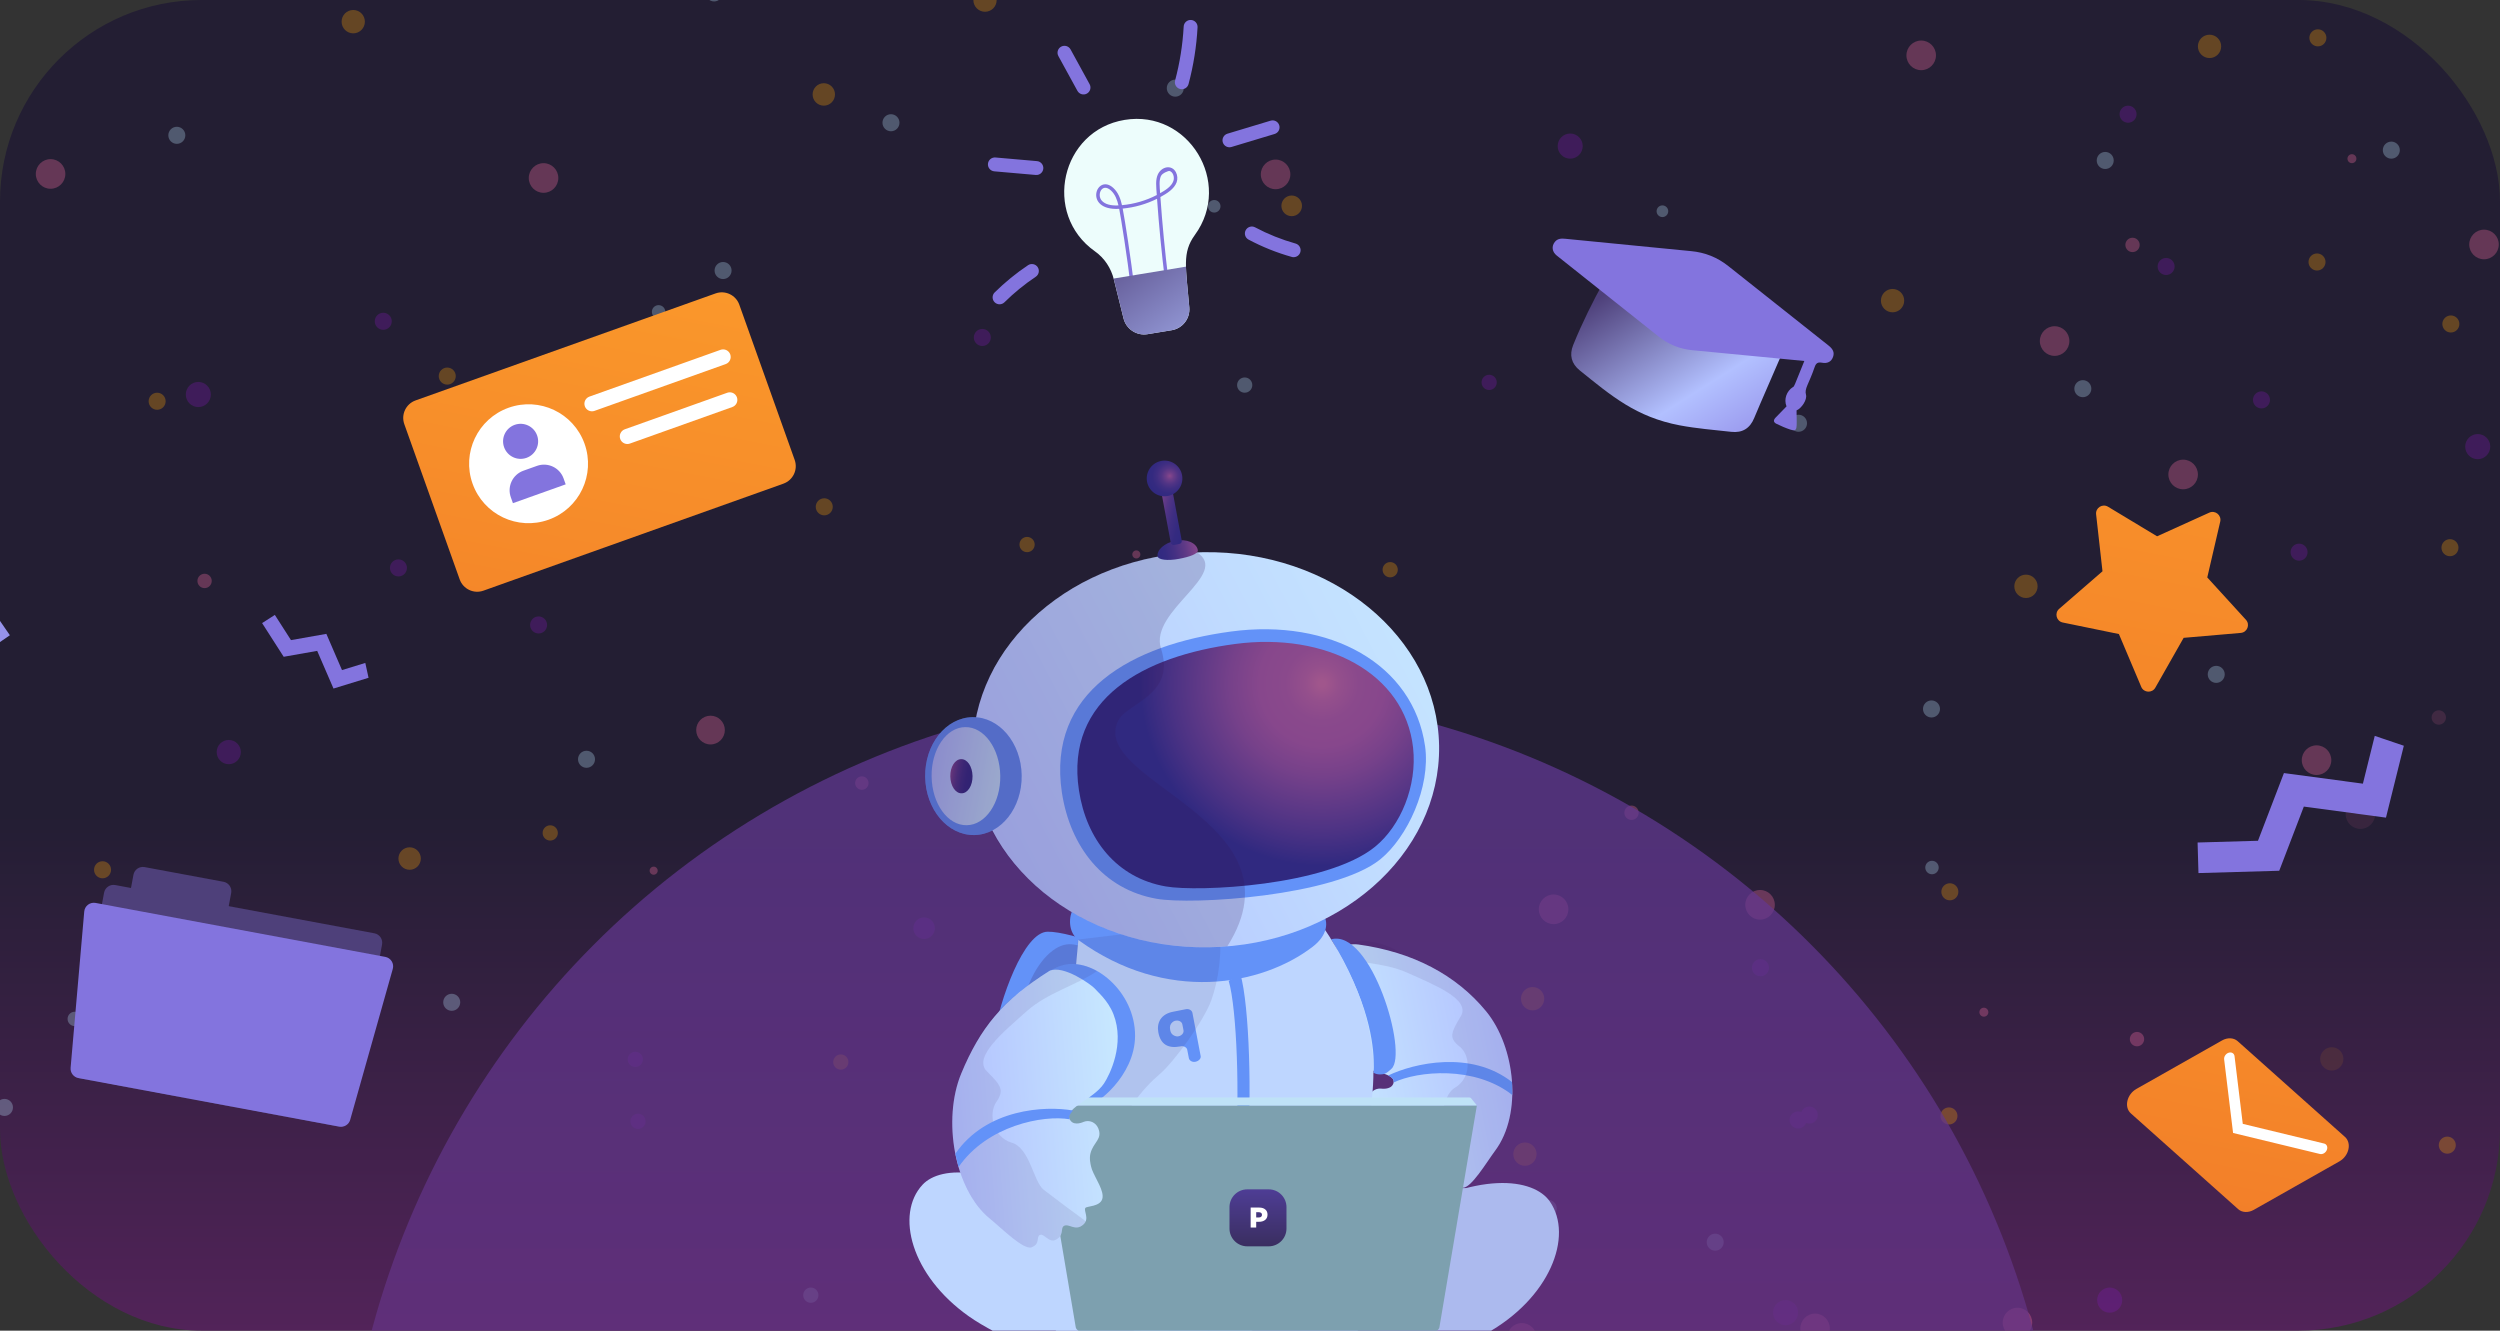
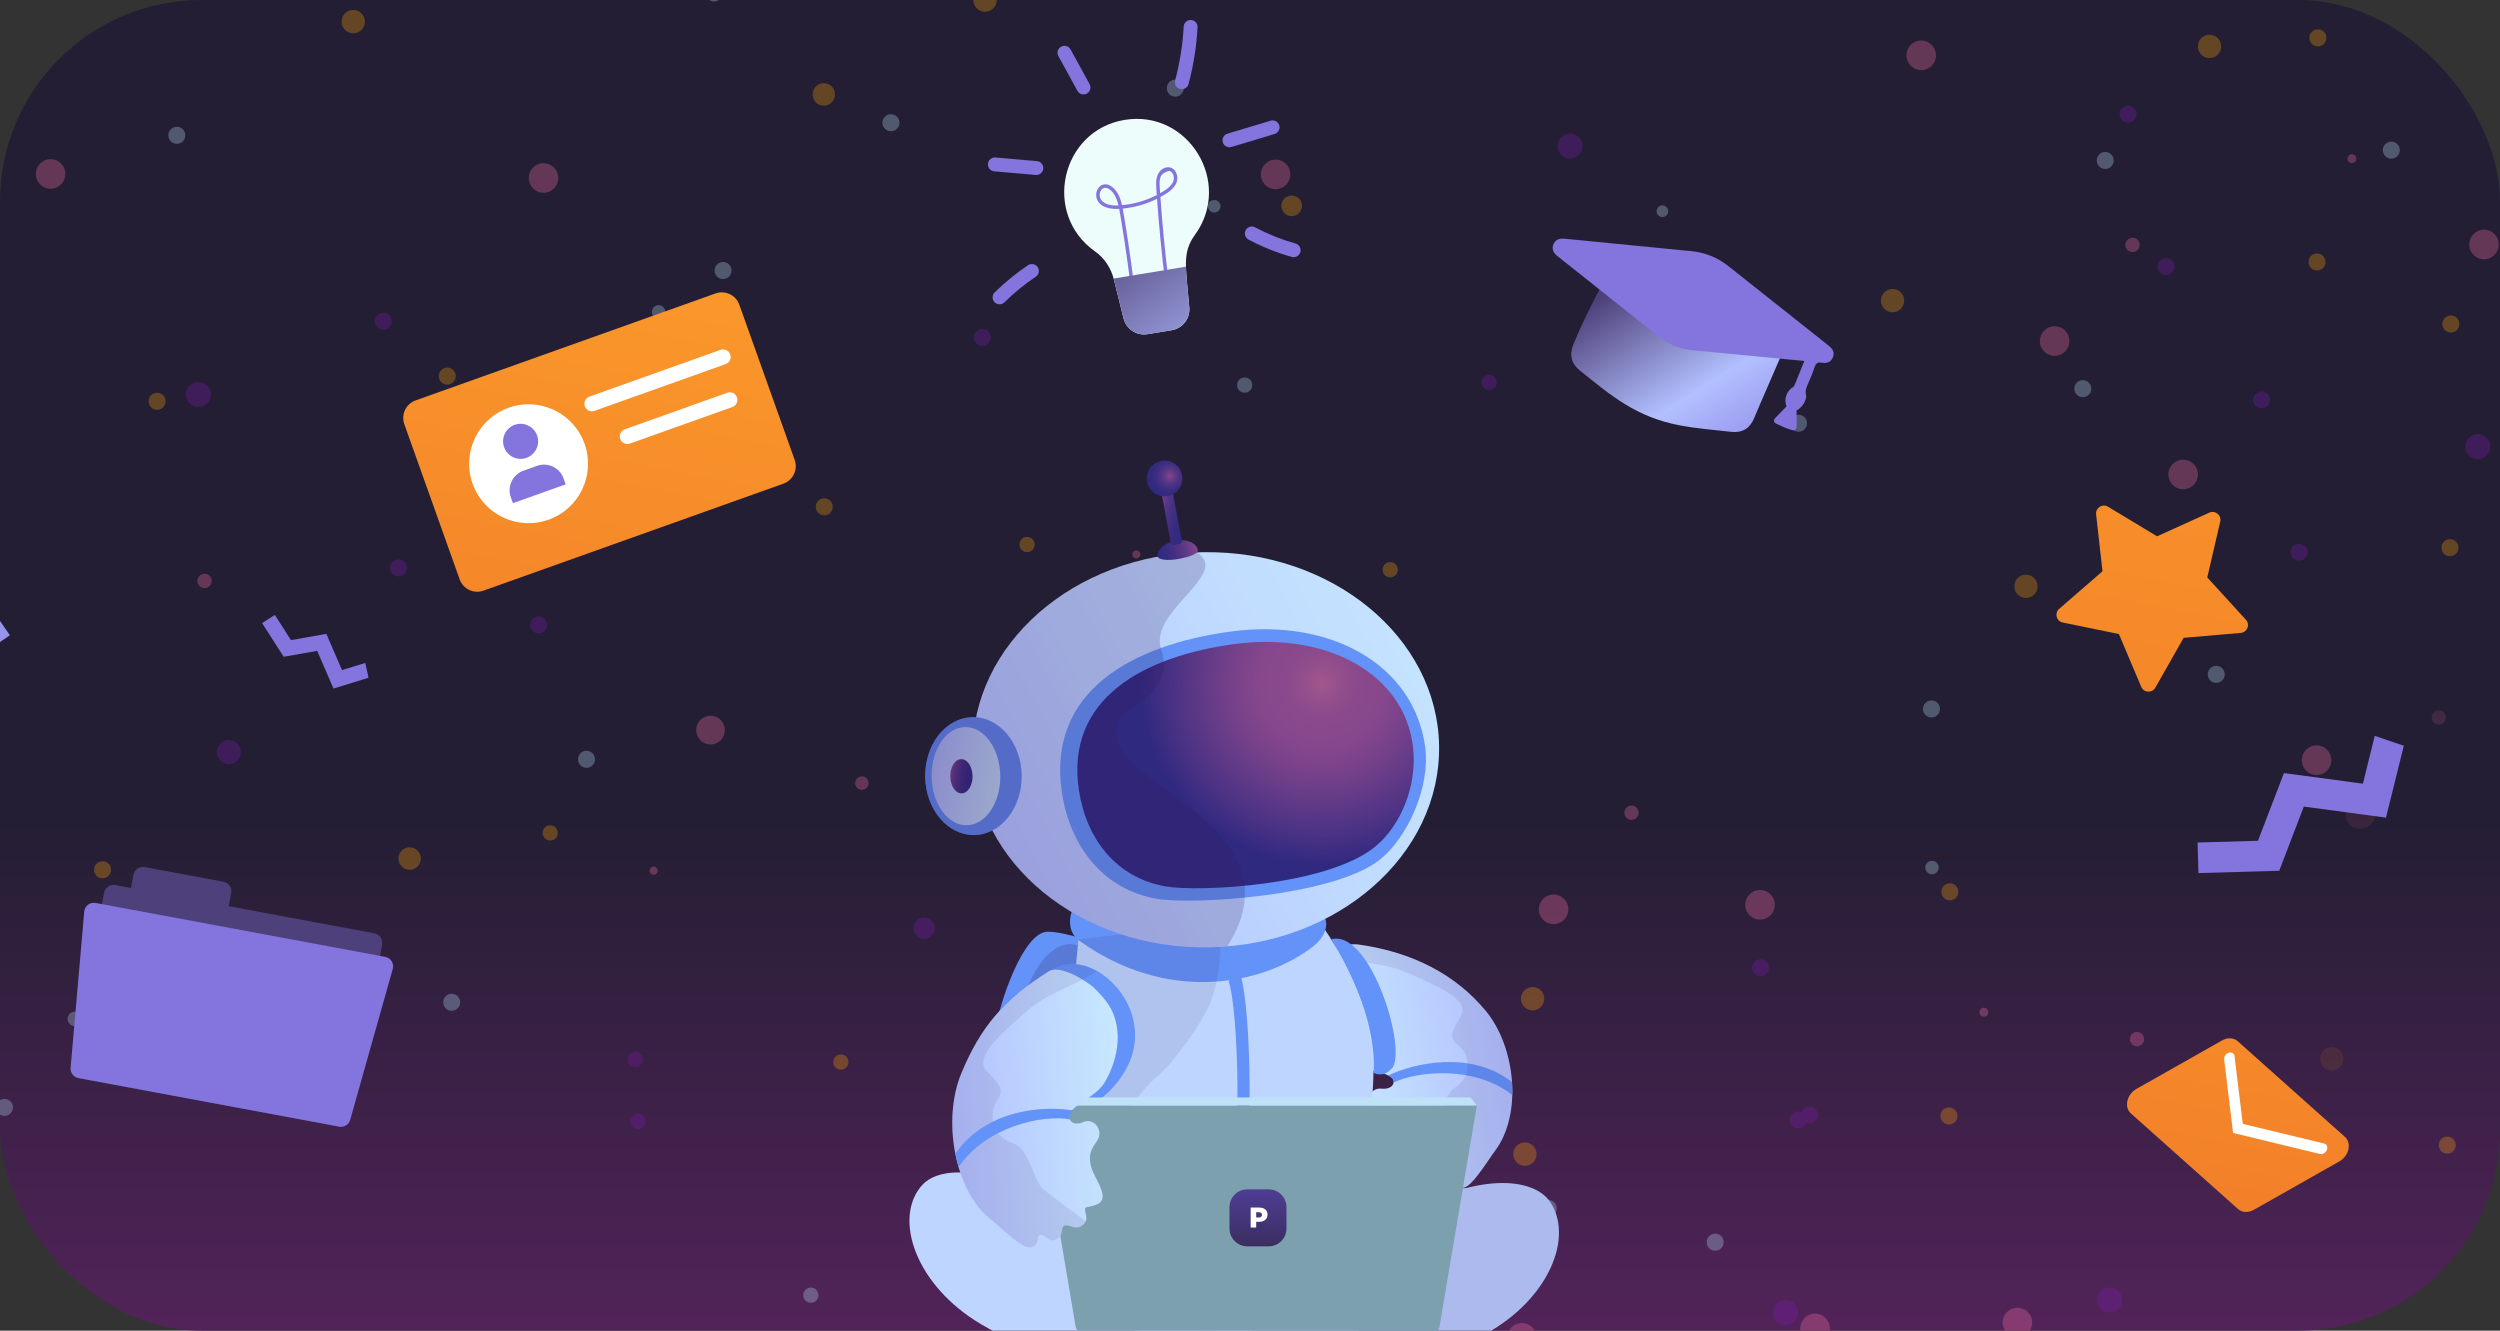
<svg xmlns="http://www.w3.org/2000/svg" width="248" height="132" viewBox="0 0 248 132" fill="none">
  <rect x="0" y="0" width="248" height="132" fill="#333333" stroke="none" />
  <g clip-path="url(#clip0_2883_45685)">
    <rect width="248" height="132" rx="20" fill="url(#paint0_linear_2883_45685)" />
    <g opacity="0.3">
      <path d="M22.693 73.403C23.356 73.403 23.893 73.942 23.893 74.606C23.893 75.271 23.356 75.809 22.693 75.809C22.031 75.809 21.494 75.271 21.494 74.606C21.494 73.942 22.031 73.403 22.693 73.403Z" fill="#8118B4" />
      <path d="M0.443 109.009C0.91 109.009 1.287 109.388 1.287 109.855C1.287 110.323 0.91 110.702 0.443 110.702C-0.023 110.702 -0.4 110.323 -0.4 109.855C-0.4 109.388 -0.023 109.009 0.443 109.009Z" fill="#B8E4FA" />
      <path d="M10.172 85.435C10.638 85.435 11.016 85.814 11.016 86.281C11.016 86.749 10.638 87.128 10.172 87.128C9.706 87.128 9.328 86.749 9.328 86.281C9.328 85.814 9.706 85.435 10.172 85.435Z" fill="#FFA600" />
      <path d="M55.56 41.052C55.781 41.052 55.96 41.231 55.96 41.453C55.96 41.674 55.781 41.854 55.56 41.854C55.339 41.854 55.16 41.674 55.16 41.453C55.16 41.231 55.339 41.052 55.56 41.052Z" fill="#FF73A7" />
      <path d="M44.367 36.462C44.833 36.462 45.211 36.841 45.211 37.308C45.211 37.776 44.833 38.155 44.367 38.155C43.901 38.155 43.523 37.776 43.523 37.308C43.523 36.841 43.901 36.462 44.367 36.462Z" fill="#FFA600" />
      <path d="M20.295 56.916C20.687 56.916 21.005 57.235 21.005 57.629C21.005 58.023 20.687 58.342 20.295 58.342C19.902 58.342 19.584 58.023 19.584 57.629C19.584 57.235 19.902 56.916 20.295 56.916Z" fill="#FF73A7" />
      <path d="M81.722 8.254C82.335 8.254 82.832 8.753 82.832 9.368C82.832 9.983 82.335 10.482 81.722 10.482C81.109 10.482 80.611 9.983 80.611 9.368C80.611 8.753 81.109 8.254 81.722 8.254Z" fill="#FFA600" />
      <path d="M70.84 -1.549C71.306 -1.549 71.684 -1.17 71.684 -0.703C71.684 -0.235 71.306 0.144 70.84 0.144C70.374 0.144 69.996 -0.235 69.996 -0.703C69.996 -1.17 70.374 -1.549 70.84 -1.549Z" fill="#B8E4FA" />
      <path d="M120.452 19.84C120.795 19.84 121.074 20.119 121.074 20.464C121.074 20.809 120.795 21.088 120.452 21.088C120.108 21.088 119.83 20.809 119.83 20.464C119.83 20.119 120.108 19.84 120.452 19.84Z" fill="#B8E4FA" />
      <path d="M71.729 25.99C72.195 25.99 72.573 26.369 72.573 26.836C72.573 27.304 72.195 27.683 71.729 27.683C71.263 27.683 70.885 27.304 70.885 26.836C70.885 26.369 71.263 25.99 71.729 25.99Z" fill="#B8E4FA" />
      <path d="M81.766 49.429C82.232 49.429 82.61 49.808 82.61 50.276C82.61 50.744 82.232 51.123 81.766 51.123C81.3 51.123 80.922 50.744 80.922 50.276C80.922 49.808 81.3 49.429 81.766 49.429Z" fill="#FFA600" />
      <path d="M97.445 32.63C97.912 32.63 98.289 33.009 98.289 33.476C98.289 33.944 97.912 34.323 97.445 34.323C96.979 34.323 96.602 33.944 96.602 33.476C96.602 33.009 96.979 32.63 97.445 32.63Z" fill="#8118B4" />
      <path d="M40.636 84.053C41.249 84.053 41.746 84.552 41.746 85.168C41.746 85.783 41.249 86.282 40.636 86.282C40.023 86.282 39.525 85.783 39.525 85.168C39.525 84.552 40.023 84.053 40.636 84.053Z" fill="#FFA600" />
      <path d="M44.811 98.581C45.277 98.581 45.655 98.96 45.655 99.428C45.655 99.895 45.277 100.274 44.811 100.274C44.345 100.274 43.967 99.895 43.967 99.428C43.967 98.96 44.345 98.581 44.811 98.581Z" fill="#B8E4FA" />
      <path d="M70.484 70.997C71.269 70.997 71.905 71.636 71.905 72.423C71.905 73.211 71.269 73.849 70.484 73.849C69.699 73.849 69.062 73.211 69.062 72.423C69.062 71.636 69.699 70.997 70.484 70.997Z" fill="#FF73A7" />
      <path d="M58.182 74.473C58.648 74.473 59.026 74.852 59.026 75.32C59.026 75.788 58.648 76.167 58.182 76.167C57.716 76.167 57.338 75.788 57.338 75.32C57.338 74.852 57.716 74.473 58.182 74.473Z" fill="#B8E4FA" />
      <path d="M61.6 49.207C62.066 49.207 62.444 49.586 62.444 50.054C62.444 50.521 62.066 50.9 61.6 50.9C61.134 50.9 60.756 50.521 60.756 50.054C60.756 49.586 61.134 49.207 61.6 49.207Z" fill="#FFA600" />
      <path d="M39.526 55.49C39.992 55.49 40.369 55.869 40.369 56.337C40.369 56.804 39.992 57.183 39.526 57.183C39.059 57.183 38.682 56.804 38.682 56.337C38.682 55.869 39.059 55.49 39.526 55.49Z" fill="#8118B4" />
      <path d="M53.428 61.149C53.894 61.149 54.272 61.528 54.272 61.996C54.272 62.463 53.894 62.842 53.428 62.842C52.962 62.842 52.584 62.463 52.584 61.996C52.584 61.528 52.962 61.149 53.428 61.149Z" fill="#8118B4" />
      <path d="M91.669 91.005C92.258 91.005 92.735 91.484 92.735 92.075C92.735 92.665 92.258 93.144 91.669 93.144C91.081 93.144 90.603 92.665 90.603 92.075C90.603 91.484 91.081 91.005 91.669 91.005Z" fill="#8118B4" />
      <path d="M64.843 85.97C65.064 85.97 65.243 86.149 65.243 86.371C65.243 86.592 65.064 86.772 64.843 86.772C64.622 86.772 64.443 86.592 64.443 86.371C64.443 86.149 64.622 85.97 64.843 85.97Z" fill="#FF73A7" />
      <path d="M54.583 81.87C55 81.87 55.338 82.209 55.338 82.628C55.338 83.046 55 83.385 54.583 83.385C54.166 83.385 53.828 83.046 53.828 82.628C53.828 82.209 54.166 81.87 54.583 81.87Z" fill="#FFA600" />
      <path d="M32.731 100.631C33.099 100.631 33.397 100.93 33.397 101.299C33.397 101.668 33.099 101.968 32.731 101.968C32.363 101.968 32.065 101.668 32.065 101.299C32.065 100.93 32.363 100.631 32.731 100.631Z" fill="#FF73A7" />
      <path d="M80.433 127.724C80.85 127.724 81.188 128.063 81.188 128.481C81.188 128.9 80.85 129.239 80.433 129.239C80.016 129.239 79.678 128.9 79.678 128.481C79.678 128.063 80.016 127.724 80.433 127.724Z" fill="#B8E4FA" />
      <path d="M83.409 104.597C83.826 104.597 84.164 104.936 84.164 105.354C84.164 105.773 83.826 106.112 83.409 106.112C82.992 106.112 82.654 105.773 82.654 105.354C82.654 104.936 82.992 104.597 83.409 104.597Z" fill="#FFA600" />
      <path d="M63.288 110.479C63.705 110.479 64.043 110.818 64.043 111.236C64.043 111.655 63.705 111.994 63.288 111.994C62.871 111.994 62.533 111.655 62.533 111.236C62.533 110.818 62.871 110.479 63.288 110.479Z" fill="#8118B4" />
      <path d="M63.023 104.33C63.44 104.33 63.778 104.669 63.778 105.087C63.778 105.505 63.44 105.845 63.023 105.845C62.606 105.845 62.268 105.505 62.268 105.087C62.268 104.669 62.606 104.33 63.023 104.33Z" fill="#8118B4" />
      <path d="M112.724 54.599C112.945 54.599 113.124 54.778 113.124 54.999C113.124 55.221 112.945 55.401 112.724 55.401C112.503 55.401 112.324 55.221 112.324 54.999C112.324 54.778 112.503 54.599 112.724 54.599Z" fill="#FF73A7" />
      <path d="M101.886 53.261C102.303 53.261 102.641 53.601 102.641 54.019C102.641 54.437 102.303 54.776 101.886 54.776C101.469 54.776 101.131 54.437 101.131 54.019C101.131 53.601 101.469 53.261 101.886 53.261Z" fill="#FFA600" />
      <path d="M85.496 77.013C85.864 77.013 86.162 77.312 86.162 77.681C86.162 78.05 85.864 78.35 85.496 78.35C85.128 78.35 84.83 78.05 84.83 77.681C84.83 77.312 85.128 77.013 85.496 77.013Z" fill="#FF73A7" />
      <path d="M128.137 19.395C128.701 19.395 129.158 19.854 129.158 20.42C129.158 20.986 128.701 21.445 128.137 21.445C127.573 21.445 127.115 20.986 127.115 20.42C127.115 19.854 127.573 19.395 128.137 19.395Z" fill="#FFA600" />
      <path d="M116.144 13.424C116.561 13.424 116.899 13.763 116.899 14.181C116.899 14.6 116.561 14.939 116.144 14.939C115.727 14.939 115.389 14.6 115.389 14.181C115.389 13.763 115.727 13.424 116.144 13.424Z" fill="#B8E4FA" />
      <path d="M164.911 20.375C165.23 20.375 165.489 20.635 165.489 20.955C165.489 21.275 165.23 21.534 164.911 21.534C164.592 21.534 164.334 21.275 164.334 20.955C164.334 20.635 164.592 20.375 164.911 20.375Z" fill="#B8E4FA" />
      <path d="M123.474 37.443C123.891 37.443 124.229 37.782 124.229 38.2C124.229 38.619 123.891 38.958 123.474 38.958C123.057 38.958 122.719 38.619 122.719 38.2C122.719 37.782 123.057 37.443 123.474 37.443Z" fill="#B8E4FA" />
      <path d="M137.907 55.758C138.324 55.758 138.662 56.097 138.662 56.515C138.662 56.934 138.324 57.273 137.907 57.273C137.49 57.273 137.152 56.934 137.152 56.515C137.152 56.097 137.49 55.758 137.907 55.758Z" fill="#FFA600" />
      <path d="M147.724 37.175C148.141 37.175 148.479 37.514 148.479 37.933C148.479 38.351 148.141 38.69 147.724 38.69C147.307 38.69 146.969 38.351 146.969 37.933C146.969 37.514 147.307 37.175 147.724 37.175Z" fill="#8118B4" />
      <path d="M110.014 96.041C110.578 96.041 111.035 96.5 111.035 97.066C111.035 97.632 110.578 98.091 110.014 98.091C109.45 98.091 108.992 97.632 108.992 97.066C108.992 96.5 109.45 96.041 110.014 96.041Z" fill="#FFA600" />
      <path d="M117.075 107.85C117.492 107.85 117.83 108.189 117.83 108.607C117.83 109.026 117.492 109.365 117.075 109.365C116.658 109.365 116.32 109.026 116.32 108.607C116.32 108.189 116.658 107.85 117.075 107.85Z" fill="#B8E4FA" />
      <path d="M133.241 77.37C133.953 77.37 134.529 77.948 134.529 78.662C134.529 79.376 133.953 79.954 133.241 79.954C132.53 79.954 131.953 79.376 131.953 78.662C131.953 77.948 132.53 77.37 133.241 77.37Z" fill="#FF73A7" />
      <path d="M123.114 83.43C123.531 83.43 123.87 83.769 123.87 84.187C123.87 84.606 123.531 84.945 123.114 84.945C122.697 84.945 122.359 84.606 122.359 84.187C122.359 83.769 122.697 83.43 123.114 83.43Z" fill="#B8E4FA" />
      <path d="M120.097 60.347C120.514 60.347 120.852 60.686 120.852 61.105C120.852 61.523 120.514 61.862 120.097 61.862C119.68 61.862 119.342 61.523 119.342 61.105C119.342 60.686 119.68 60.347 120.097 60.347Z" fill="#FFA600" />
      <path d="M102.152 71.175C102.569 71.175 102.907 71.515 102.907 71.933C102.907 72.351 102.569 72.691 102.152 72.691C101.735 72.691 101.396 72.351 101.396 71.933C101.396 71.515 101.735 71.175 102.152 71.175Z" fill="#8118B4" />
      <path d="M115.743 72.825C116.16 72.825 116.498 73.164 116.498 73.582C116.498 74.001 116.16 74.34 115.743 74.34C115.326 74.34 114.988 74.001 114.988 73.582C114.988 73.164 115.326 72.825 115.743 72.825Z" fill="#8118B4" />
      <path d="M245.122 125.363C245.367 125.363 245.566 125.562 245.566 125.808C245.566 126.054 245.367 126.254 245.122 126.254C244.877 126.254 244.678 126.054 244.678 125.808C244.678 125.562 244.877 125.363 245.122 125.363Z" fill="#FF73A7" />
      <path d="M242.77 112.751C243.236 112.751 243.614 113.13 243.614 113.598C243.614 114.066 243.236 114.445 242.77 114.445C242.304 114.445 241.926 114.066 241.926 113.598C241.926 113.13 242.304 112.751 242.77 112.751Z" fill="#FFA600" />
      <path d="M211.99 102.368C212.382 102.368 212.701 102.688 212.701 103.081C212.701 103.475 212.382 103.794 211.99 103.794C211.597 103.794 211.279 103.475 211.279 103.081C211.279 102.688 211.597 102.368 211.99 102.368Z" fill="#FF73A7" />
      <path d="M200.13 129.73C200.939 129.73 201.595 130.388 201.595 131.201C201.595 132.013 200.939 132.671 200.13 132.671C199.32 132.671 198.664 132.013 198.664 131.201C198.664 130.388 199.32 129.73 200.13 129.73Z" fill="#FF73A7" />
      <path d="M246.501 43.636C246.746 43.636 246.945 43.835 246.945 44.081C246.945 44.327 246.746 44.527 246.501 44.527C246.255 44.527 246.057 44.327 246.057 44.081C246.057 43.835 246.255 43.636 246.501 43.636Z" fill="#FF73A7" />
      <path d="M243.125 31.292C243.591 31.292 243.969 31.671 243.969 32.139C243.969 32.606 243.591 32.986 243.125 32.986C242.659 32.986 242.281 32.606 242.281 32.139C242.281 31.671 242.659 31.292 243.125 31.292Z" fill="#FFA600" />
      <path d="M211.547 23.583C211.939 23.583 212.257 23.902 212.257 24.296C212.257 24.69 211.939 25.009 211.547 25.009C211.154 25.009 210.836 24.69 210.836 24.296C210.836 23.902 211.154 23.583 211.547 23.583Z" fill="#FF73A7" />
      <path d="M200.975 57.004C201.613 57.004 202.13 57.523 202.13 58.163C202.13 58.803 201.613 59.322 200.975 59.322C200.337 59.322 199.82 58.803 199.82 58.163C199.82 57.523 200.337 57.004 200.975 57.004Z" fill="#FFA600" />
      <path d="M191.604 69.482C192.07 69.482 192.448 69.861 192.448 70.328C192.448 70.796 192.07 71.175 191.604 71.175C191.138 71.175 190.76 70.796 190.76 70.328C190.76 69.861 191.138 69.482 191.604 69.482Z" fill="#B8E4FA" />
      <path d="M203.817 32.361C204.627 32.361 205.283 33.02 205.283 33.832C205.283 34.644 204.627 35.303 203.817 35.303C203.008 35.303 202.352 34.644 202.352 33.832C202.352 33.02 203.008 32.361 203.817 32.361Z" fill="#FF73A7" />
      <path d="M229.802 73.938C230.611 73.938 231.267 74.596 231.267 75.408C231.267 76.221 230.611 76.879 229.802 76.879C228.992 76.879 228.336 76.221 228.336 75.408C228.336 74.596 228.992 73.938 229.802 73.938Z" fill="#FF73A7" />
      <path d="M219.85 66.051C220.316 66.051 220.694 66.43 220.694 66.897C220.694 67.365 220.316 67.744 219.85 67.744C219.384 67.744 219.006 67.365 219.006 66.897C219.006 66.43 219.384 66.051 219.85 66.051Z" fill="#B8E4FA" />
      <path d="M243.037 53.484C243.503 53.484 243.881 53.863 243.881 54.331C243.881 54.798 243.503 55.177 243.037 55.177C242.571 55.177 242.193 54.798 242.193 54.331C242.193 53.863 242.571 53.484 243.037 53.484Z" fill="#FFA600" />
      <path d="M224.338 38.823C224.804 38.823 225.182 39.202 225.182 39.669C225.182 40.137 224.804 40.516 224.338 40.516C223.872 40.516 223.494 40.137 223.494 39.669C223.494 39.202 223.872 38.823 224.338 38.823Z" fill="#8118B4" />
      <path d="M228.069 53.929C228.535 53.929 228.912 54.308 228.912 54.776C228.912 55.243 228.535 55.623 228.069 55.623C227.602 55.623 227.225 55.243 227.225 54.776C227.225 54.308 227.602 53.929 228.069 53.929Z" fill="#8118B4" />
      <path d="M209.281 127.725C209.968 127.725 210.524 128.284 210.524 128.973C210.524 129.662 209.968 130.22 209.281 130.22C208.594 130.22 208.037 129.662 208.037 128.973C208.037 128.284 208.594 127.725 209.281 127.725Z" fill="#8118B4" />
      <path d="M196.8 99.963C197.045 99.963 197.244 100.162 197.244 100.408C197.244 100.655 197.045 100.854 196.8 100.854C196.554 100.854 196.355 100.655 196.355 100.408C196.355 100.162 196.554 99.963 196.8 99.963Z" fill="#FF73A7" />
      <path d="M193.426 87.619C193.892 87.619 194.27 87.998 194.27 88.466C194.27 88.933 193.892 89.312 193.426 89.312C192.96 89.312 192.582 88.933 192.582 88.466C192.582 87.998 192.96 87.619 193.426 87.619Z" fill="#FFA600" />
      <path d="M161.845 79.91C162.238 79.91 162.556 80.229 162.556 80.623C162.556 81.017 162.238 81.336 161.845 81.336C161.453 81.336 161.135 81.017 161.135 80.623C161.135 80.229 161.453 79.91 161.845 79.91Z" fill="#FF73A7" />
      <path d="M151.274 113.332C151.912 113.332 152.429 113.85 152.429 114.49C152.429 115.13 151.912 115.649 151.274 115.649C150.636 115.649 150.119 115.13 150.119 114.49C150.119 113.85 150.636 113.332 151.274 113.332Z" fill="#FFA600" />
      <path d="M141.902 125.809C142.369 125.809 142.746 126.188 142.746 126.655C142.746 127.123 142.369 127.502 141.902 127.502C141.436 127.502 141.059 127.123 141.059 126.655C141.059 126.188 141.436 125.809 141.902 125.809Z" fill="#B8E4FA" />
      <path d="M154.116 88.733C154.926 88.733 155.582 89.391 155.582 90.203C155.582 91.016 154.926 91.674 154.116 91.674C153.307 91.674 152.65 91.016 152.65 90.203C152.65 89.391 153.307 88.733 154.116 88.733Z" fill="#FF73A7" />
      <path d="M180.056 130.309C180.865 130.309 181.521 130.968 181.521 131.78C181.521 132.592 180.865 133.25 180.056 133.25C179.246 133.25 178.59 132.592 178.59 131.78C178.59 130.968 179.246 130.309 180.056 130.309Z" fill="#FF73A7" />
      <path d="M170.149 122.377C170.615 122.377 170.992 122.756 170.992 123.224C170.992 123.691 170.615 124.07 170.149 124.07C169.682 124.07 169.305 123.691 169.305 123.224C169.305 122.756 169.682 122.377 170.149 122.377Z" fill="#B8E4FA" />
      <path d="M193.336 109.855C193.802 109.855 194.18 110.234 194.18 110.702C194.18 111.17 193.802 111.549 193.336 111.549C192.87 111.549 192.492 111.17 192.492 110.702C192.492 110.234 192.87 109.855 193.336 109.855Z" fill="#FFA600" />
      <path d="M174.637 95.15C175.103 95.15 175.481 95.529 175.481 95.997C175.481 96.464 175.103 96.843 174.637 96.843C174.171 96.843 173.793 96.464 173.793 95.997C173.793 95.529 174.171 95.15 174.637 95.15Z" fill="#8118B4" />
      <path d="M178.367 110.256C178.833 110.256 179.211 110.635 179.211 111.103C179.211 111.571 178.833 111.95 178.367 111.95C177.901 111.95 177.523 111.571 177.523 111.103C177.523 110.635 177.901 110.256 178.367 110.256Z" fill="#8118B4" />
      <path d="M219.186 3.442C219.824 3.442 220.341 3.96 220.341 4.6C220.341 5.24 219.824 5.759 219.186 5.759C218.548 5.759 218.031 5.24 218.031 4.6C218.031 3.96 218.548 3.442 219.186 3.442Z" fill="#FFA600" />
      <path d="M208.838 15.072C209.304 15.072 209.682 15.451 209.682 15.919C209.682 16.386 209.304 16.765 208.838 16.765C208.372 16.765 207.994 16.386 207.994 15.919C207.994 15.451 208.372 15.072 208.838 15.072Z" fill="#B8E4FA" />
      <path d="M246.413 22.781C247.222 22.781 247.879 23.44 247.879 24.252C247.879 25.064 247.222 25.722 246.413 25.722C245.603 25.722 244.947 25.064 244.947 24.252C244.947 23.44 245.603 22.781 246.413 22.781Z" fill="#FF73A7" />
      <path d="M237.219 14.047C237.685 14.047 238.063 14.427 238.063 14.894C238.063 15.362 237.685 15.741 237.219 15.741C236.753 15.741 236.375 15.362 236.375 14.894C236.375 14.427 236.753 14.047 237.219 14.047Z" fill="#B8E4FA" />
      <path d="M245.791 43.057C246.477 43.057 247.034 43.616 247.034 44.305C247.034 44.994 246.477 45.553 245.791 45.553C245.104 45.553 244.547 44.994 244.547 44.305C244.547 43.616 245.104 43.057 245.791 43.057Z" fill="#8118B4" />
      <path d="M233.311 15.295C233.557 15.295 233.755 15.495 233.755 15.741C233.755 15.987 233.557 16.186 233.311 16.186C233.066 16.186 232.867 15.987 232.867 15.741C232.867 15.495 233.066 15.295 233.311 15.295Z" fill="#FF73A7" />
      <path d="M229.934 2.907C230.4 2.907 230.778 3.286 230.778 3.754C230.778 4.221 230.4 4.6 229.934 4.6C229.468 4.6 229.09 4.221 229.09 3.754C229.09 3.286 229.468 2.907 229.934 2.907Z" fill="#FFA600" />
      <path d="M187.743 28.664C188.38 28.664 188.897 29.182 188.897 29.822C188.897 30.462 188.38 30.981 187.743 30.981C187.105 30.981 186.588 30.462 186.588 29.822C186.588 29.182 187.105 28.664 187.743 28.664Z" fill="#FFA600" />
      <path d="M178.414 41.141C178.88 41.141 179.258 41.52 179.258 41.988C179.258 42.455 178.88 42.834 178.414 42.834C177.948 42.834 177.57 42.455 177.57 41.988C177.57 41.52 177.948 41.141 178.414 41.141Z" fill="#B8E4FA" />
      <path d="M190.583 4.021C191.392 4.021 192.049 4.679 192.049 5.492C192.049 6.304 191.392 6.962 190.583 6.962C189.773 6.962 189.117 6.304 189.117 5.492C189.117 4.679 189.773 4.021 190.583 4.021Z" fill="#FF73A7" />
      <path d="M216.567 45.597C217.377 45.597 218.033 46.256 218.033 47.068C218.033 47.88 217.377 48.538 216.567 48.538C215.758 48.538 215.102 47.88 215.102 47.068C215.102 46.256 215.758 45.597 216.567 45.597Z" fill="#FF73A7" />
      <path d="M206.617 37.71C207.083 37.71 207.461 38.089 207.461 38.557C207.461 39.024 207.083 39.403 206.617 39.403C206.151 39.403 205.773 39.024 205.773 38.557C205.773 38.089 206.151 37.71 206.617 37.71Z" fill="#B8E4FA" />
      <path d="M229.848 25.143C230.314 25.143 230.692 25.522 230.692 25.99C230.692 26.457 230.314 26.837 229.848 26.837C229.382 26.837 229.004 26.457 229.004 25.99C229.004 25.522 229.382 25.143 229.848 25.143Z" fill="#FFA600" />
      <path d="M211.104 10.482C211.57 10.482 211.948 10.862 211.948 11.329C211.948 11.797 211.57 12.176 211.104 12.176C210.638 12.176 210.26 11.797 210.26 11.329C210.26 10.862 210.638 10.482 211.104 10.482Z" fill="#8118B4" />
      <path d="M214.879 25.589C215.345 25.589 215.723 25.968 215.723 26.436C215.723 26.903 215.345 27.282 214.879 27.282C214.413 27.282 214.035 26.903 214.035 26.436C214.035 25.968 214.413 25.589 214.879 25.589Z" fill="#8118B4" />
      <g opacity="0.67">
        <path opacity="0.67" d="M241.927 70.462C242.32 70.462 242.638 70.781 242.638 71.175C242.638 71.569 242.32 71.888 241.927 71.888C241.535 71.888 241.217 71.569 241.217 71.175C241.217 70.781 241.535 70.462 241.927 70.462Z" fill="#FF73A7" />
        <g opacity="0.67">
          <path opacity="0.67" d="M231.313 103.884C231.951 103.884 232.468 104.403 232.468 105.043C232.468 105.683 231.951 106.201 231.313 106.201C230.675 106.201 230.158 105.683 230.158 105.043C230.158 104.403 230.675 103.884 231.313 103.884Z" fill="#FFA600" />
          <path opacity="0.67" d="M221.984 116.361C222.451 116.361 222.828 116.74 222.828 117.208C222.828 117.676 222.451 118.055 221.984 118.055C221.518 118.055 221.141 117.676 221.141 117.208C221.141 116.74 221.518 116.361 221.984 116.361Z" fill="#B8E4FA" />
          <path opacity="0.67" d="M234.153 79.285C234.963 79.285 235.619 79.944 235.619 80.756C235.619 81.568 234.963 82.227 234.153 82.227C233.344 82.227 232.688 81.568 232.688 80.756C232.688 79.944 233.344 79.285 234.153 79.285Z" fill="#FF73A7" />
        </g>
      </g>
      <path d="M155.763 13.245C156.45 13.245 157.007 13.803 157.007 14.492C157.007 15.181 156.45 15.74 155.763 15.74C155.076 15.74 154.52 15.181 154.52 14.492C154.52 13.803 155.076 13.245 155.763 13.245Z" fill="#8118B4" />
      <path d="M97.713 -1.149C98.351 -1.149 98.868 -0.63 98.868 0.01C98.868 0.65 98.351 1.168 97.713 1.168C97.076 1.168 96.559 0.65 96.559 0.01C96.559 -0.63 97.076 -1.149 97.713 -1.149Z" fill="#FFA600" />
      <path d="M88.385 11.329C88.851 11.329 89.229 11.708 89.229 12.175C89.229 12.643 88.851 13.022 88.385 13.022C87.919 13.022 87.541 12.643 87.541 12.175C87.541 11.708 87.919 11.329 88.385 11.329Z" fill="#B8E4FA" />
      <path d="M126.538 15.829C127.347 15.829 128.004 16.488 128.004 17.3C128.004 18.112 127.347 18.77 126.538 18.77C125.729 18.77 125.072 18.112 125.072 17.3C125.072 16.488 125.729 15.829 126.538 15.829Z" fill="#FF73A7" />
      <path d="M116.588 7.897C117.054 7.897 117.432 8.277 117.432 8.744C117.432 9.212 117.054 9.591 116.588 9.591C116.122 9.591 115.744 9.212 115.744 8.744C115.744 8.277 116.122 7.897 116.588 7.897Z" fill="#B8E4FA" />
      <path d="M7.414 100.364C7.806 100.364 8.124 100.683 8.124 101.077C8.124 101.471 7.806 101.79 7.414 101.79C7.021 101.79 6.703 101.471 6.703 101.077C6.703 100.683 7.021 100.364 7.414 100.364Z" fill="#B8E4FA" />
      <path d="M19.673 37.888C20.36 37.888 20.917 38.447 20.917 39.136C20.917 39.825 20.36 40.383 19.673 40.383C18.986 40.383 18.43 39.825 18.43 39.136C18.43 38.447 18.986 37.888 19.673 37.888Z" fill="#8118B4" />
      <path d="M35.041 0.991C35.679 0.991 36.196 1.509 36.196 2.149C36.196 2.789 35.679 3.308 35.041 3.308C34.404 3.308 33.887 2.789 33.887 2.149C33.887 1.509 34.404 0.991 35.041 0.991Z" fill="#FFA600" />
      <path d="M53.919 16.186C54.728 16.186 55.385 16.845 55.385 17.657C55.385 18.469 54.728 19.127 53.919 19.127C53.109 19.127 52.453 18.469 52.453 17.657C52.453 16.845 53.109 16.186 53.919 16.186Z" fill="#FF73A7" />
      <path d="M5.016 15.785C5.826 15.785 6.482 16.444 6.482 17.256C6.482 18.068 5.826 18.726 5.016 18.726C4.207 18.726 3.551 18.068 3.551 17.256C3.551 16.444 4.207 15.785 5.016 15.785Z" fill="#FF73A7" />
      <path d="M65.332 30.268C65.7 30.268 65.999 30.567 65.999 30.936C65.999 31.305 65.7 31.605 65.332 31.605C64.964 31.605 64.666 31.305 64.666 30.936C64.666 30.567 64.964 30.268 65.332 30.268Z" fill="#B8E4FA" />
      <path d="M17.541 12.576C18.007 12.576 18.385 12.956 18.385 13.423C18.385 13.891 18.007 14.27 17.541 14.27C17.075 14.27 16.697 13.891 16.697 13.423C16.697 12.956 17.075 12.576 17.541 12.576Z" fill="#B8E4FA" />
      <path d="M15.588 38.957C16.054 38.957 16.432 39.336 16.432 39.804C16.432 40.272 16.054 40.651 15.588 40.651C15.122 40.651 14.744 40.272 14.744 39.804C14.744 39.336 15.122 38.957 15.588 38.957Z" fill="#FFA600" />
      <path d="M38.02 31.025C38.486 31.025 38.864 31.404 38.864 31.872C38.864 32.34 38.486 32.718 38.02 32.718C37.554 32.718 37.176 32.34 37.176 31.872C37.176 31.404 37.554 31.025 38.02 31.025Z" fill="#8118B4" />
      <path d="M177.128 128.972C177.815 128.972 178.372 129.531 178.372 130.22C178.372 130.909 177.815 131.467 177.128 131.467C176.442 131.467 175.885 130.909 175.885 130.22C175.885 129.531 176.442 128.972 177.128 128.972Z" fill="#8118B4" />
      <path d="M152.034 97.912C152.671 97.912 153.189 98.431 153.189 99.071C153.189 99.711 152.671 100.23 152.034 100.23C151.396 100.23 150.879 99.711 150.879 99.071C150.879 98.431 151.396 97.912 152.034 97.912Z" fill="#FFA600" />
      <path d="M136.889 95.952C137.355 95.952 137.733 96.331 137.733 96.798C137.733 97.266 137.355 97.645 136.889 97.645C136.423 97.645 136.045 97.266 136.045 96.798C136.045 96.331 136.423 95.952 136.889 95.952Z" fill="#B8E4FA" />
      <path d="M174.597 88.286C175.406 88.286 176.062 88.945 176.062 89.757C176.062 90.569 175.406 91.228 174.597 91.228C173.787 91.228 173.131 90.569 173.131 89.757C173.131 88.945 173.787 88.286 174.597 88.286Z" fill="#FF73A7" />
      <path d="M150.97 131.245C151.779 131.245 152.435 131.903 152.435 132.715C152.435 133.527 151.779 134.186 150.97 134.186C150.16 134.186 149.504 133.527 149.504 132.715C149.504 131.903 150.16 131.245 150.97 131.245Z" fill="#FF73A7" />
      <path d="M191.653 85.39C192.021 85.39 192.319 85.69 192.319 86.059C192.319 86.428 192.021 86.727 191.653 86.727C191.285 86.727 190.986 86.428 190.986 86.059C190.986 85.69 191.285 85.39 191.653 85.39Z" fill="#B8E4FA" />
      <path d="M153.588 119.034C154.054 119.034 154.432 119.413 154.432 119.881C154.432 120.348 154.054 120.728 153.588 120.728C153.122 120.728 152.744 120.348 152.744 119.881C152.744 119.413 153.122 119.034 153.588 119.034Z" fill="#B8E4FA" />
      <path d="M179.483 109.766C179.949 109.766 180.326 110.145 180.326 110.612C180.326 111.08 179.949 111.459 179.483 111.459C179.016 111.459 178.639 111.08 178.639 110.612C178.639 110.145 179.016 109.766 179.483 109.766Z" fill="#8118B4" />
    </g>
-     <circle opacity="0.71" cx="119.285" cy="153.945" r="85.285" fill="url(#paint1_linear_2883_45685)" />
    <path d="M131.447 99.139C131.433 98.273 131.548 97.079 131.683 96.008C131.866 94.551 133.253 93.489 134.74 93.693C140.16 94.436 144.472 96.731 147.414 100.311C150.367 103.906 151.007 110.532 148.334 114.125C147.474 115.282 145.935 117.887 145.09 117.824C144.153 117.754 144.428 116.99 143.992 116.942C143.561 116.895 143.342 117.932 142.627 117.814C141.7 117.662 141.882 116.926 141.535 116.803C140.964 116.6 140.573 117.67 139.573 117.18C138.843 116.822 139.271 115.943 138.987 115.757C138.804 115.636 137.596 116.047 137.173 115.43C136.74 114.798 137.311 113.384 137.405 112.491C137.415 112.39 137.416 112.29 137.412 112.188C137.404 111.965 137.394 111.41 137.124 110.977C136.547 110.054 135.613 110.06 135.767 108.963C135.85 108.369 136.394 107.933 137.004 107.99C137.004 107.99 137.92 108.13 138.19 107.558C138.831 106.2 134.632 106.341 133.746 105.225C133.214 104.555 131.506 102.625 131.447 99.139Z" fill="url(#paint2_linear_2883_45685)" />
    <path d="M150.017 108.621L149.991 107.339C145.938 104.162 140.285 105.453 137.711 106.687C137.711 106.687 138 106.841 138.156 107.013C138.284 107.153 138.246 107.385 138.246 107.385C140.631 106.242 146.269 105.682 150.017 108.621Z" fill="#6392F8" />
    <path opacity="0.1" d="M135.095 93.357C136.689 93.346 138.322 94.02 139.031 94.638C139.031 94.638 138.697 94.514 138.178 94.412C142.004 95.516 145.124 97.524 147.413 100.31C148.913 102.136 149.815 104.744 149.99 107.34C149.991 107.34 149.991 107.34 149.992 107.341L149.992 107.376C150.019 107.789 150.029 108.202 150.018 108.611L150.018 108.623C150.018 108.623 150.018 108.623 150.018 108.623C149.963 110.687 149.424 112.658 148.334 114.124C147.473 115.281 145.935 117.886 145.09 117.823C144.153 117.753 144.428 116.989 143.992 116.941C143.56 116.894 143.342 117.931 142.627 117.813C141.699 117.661 141.882 116.925 141.535 116.802C140.964 116.599 140.572 117.669 139.573 117.179C139.46 117.124 139.378 117.056 139.314 116.98C139.363 116.894 139.403 116.831 139.424 116.807C139.557 116.658 141.722 113.992 142.499 112.993C143.276 111.993 142.752 108.857 144.358 107.884C145.963 106.911 145.883 104.677 144.79 103.818C143.697 102.959 143.926 102.46 144.916 100.8C145.906 99.139 142.311 97.701 139.568 96.479C137.175 95.414 134.191 95.522 131.917 94.819C132.847 93.924 133.972 93.366 135.095 93.357Z" fill="#351656" />
    <path d="M133.948 132.458C129.226 133.563 125.76 132.435 123.608 132.493C121.457 132.551 117.34 133.167 114.328 132.795C111.315 132.412 107.512 126.226 107.524 125.679C107.535 125.133 114.769 120.005 120.294 120.261C125.818 120.517 142.729 126.726 142.729 126.726L133.948 132.458Z" fill="#BED6FF" />
    <path d="M132.056 93.177C136.034 92.109 139.719 104.507 138.032 106.025C137.836 106.202 137.522 106.523 137.146 106.567C136.545 106.649 136.24 106.404 136.24 106.404C136.24 106.404 136.674 103.235 134.685 98.384C133.661 95.873 132.056 93.177 132.056 93.177Z" fill="#6392F8" />
    <path d="M109.081 121.725C105.853 120.974 101.94 120.737 100.642 117.738C99.344 114.74 97.971 106.685 98.571 102.926C99.171 99.168 101.555 92.451 103.926 92.425C106.297 92.399 112.848 94.847 113.808 96.277C114.787 97.715 109.081 121.725 109.081 121.725Z" fill="#6392F8" />
    <path opacity="0.2" d="M101.902 103.951C102.236 102.497 101.225 99.842 101.907 98.038C102.949 95.255 104.64 93.675 106.077 93.665C108.112 93.635 112.178 96.402 113.884 98.082C113.32 103.966 109.105 121.714 109.105 121.714C106.32 121.072 103.03 120.804 101.339 118.813C101.786 117.234 103.573 114.974 103.244 112.733C102.786 109.851 100.281 110.923 101.902 103.951Z" fill="#351656" />
    <path d="M136.227 105.626C136.079 102.379 135.23 97.254 130.177 90.427L107.007 92.882C107.007 92.882 105.699 106.628 105.745 108.674C105.77 110.288 105.84 120.981 105.787 122.418L125.296 126.349L138.023 129.959C138.692 123.103 135.053 118.917 135.177 117.086C135.397 113.814 136.381 108.854 136.227 105.626Z" fill="#BED6FF" />
    <path d="M107.012 93.278C105.896 92.464 106.032 90.87 106.46 90.15C106.637 89.859 114.6 94.569 122.342 93.575C125.715 93.137 131.163 90.51 131.163 90.51C131.879 91.486 131.657 92.814 130.214 93.92C125.137 97.811 115.674 99.548 107.012 93.278Z" fill="#6392F8" />
-     <path d="M114.909 102.423C115.136 103.592 115.852 104.039 117.107 103.801C117.426 103.728 117.739 103.903 117.776 104.147L117.937 104.978C117.993 105.228 118.288 105.397 118.606 105.324C118.925 105.251 119.161 105.001 119.104 104.751L118.286 100.463C118.23 100.213 117.935 100.044 117.617 100.117L116.38 100.362C115.775 100.478 115.371 100.73 115.101 101.134C114.88 101.514 114.815 101.93 114.909 102.423ZM116.083 102.178C116.016 101.84 116.084 101.593 116.293 101.417C116.325 101.387 116.35 101.375 116.382 101.345C116.736 101.117 117.223 101.272 117.289 101.609L117.406 102.215C117.477 102.597 116.953 102.951 116.541 102.761C116.283 102.668 116.126 102.465 116.083 102.178Z" fill="#6392F8" />
    <path d="M123.037 96.597C123.966 99.754 124.188 109.21 123.723 114.412C123.435 117.453 122.877 123.779 121.134 129.196C120.69 130.57 120.344 132.934 120.231 133.931C119.992 133.778 119.733 133.677 119.463 133.661C119.324 133.666 119.174 133.697 119.024 133.787C119.167 132.653 119.523 130.323 119.997 128.872C121.679 123.669 122.237 117.461 122.515 114.506C123.02 109.022 122.697 100.004 121.887 97.308L123.037 96.597Z" fill="#6392F8" />
    <path opacity="0.1" d="M106.951 93.2C106.951 93.2 105.673 106.602 105.719 108.648C105.75 110.245 105.821 120.94 105.779 122.402L111.035 123.398C113.48 121.288 111.155 115.689 111.029 113.253C110.903 110.817 113.523 107.825 114.991 106.601C116.458 105.378 119.441 101.238 120.165 99.218C120.853 97.289 121.294 94.588 120.944 91.536L106.951 93.2Z" fill="#351656" />
    <path d="M142.759 73.988C142.916 84.809 132.699 93.764 119.927 93.971C107.156 94.178 96.663 85.591 96.488 74.761C96.33 63.94 106.548 54.986 119.319 54.779C132.09 54.572 142.584 63.159 142.759 73.988Z" fill="url(#paint3_linear_2883_45685)" />
    <path d="M141.369 74.034C141.934 78.075 139.607 83.069 136.924 85.247C132.347 88.931 118.214 89.783 114.735 89.159C109.446 88.233 106.17 84.012 105.341 78.631C103.833 68.569 112.33 63.958 122.128 62.645C131.926 61.333 140.201 65.846 141.369 74.034Z" fill="#6392F8" />
    <path d="M140.178 74.172C140.596 77.971 138.945 81.934 136.399 84.003C131.591 87.904 118.857 88.497 115.652 87.936C110.779 87.095 107.768 83.28 107.031 78.398C105.645 69.284 113.494 65.087 122.504 63.885C131.514 62.682 139.347 66.75 140.178 74.172Z" fill="url(#paint4_radial_2883_45685)" />
    <path opacity="0.2" d="M98.27 66.934C98.304 66.863 98.337 66.792 98.379 66.703C98.412 66.631 98.445 66.56 98.496 66.497C98.529 66.425 98.563 66.354 98.622 66.273C98.655 66.202 98.706 66.139 98.74 66.067C98.773 65.996 98.824 65.933 98.865 65.844C98.899 65.773 98.95 65.71 98.983 65.638C99.016 65.567 99.067 65.504 99.109 65.415C99.142 65.343 99.193 65.28 99.244 65.217C99.295 65.154 99.328 65.083 99.388 65.002C99.439 64.939 99.472 64.868 99.523 64.805C99.574 64.742 99.607 64.67 99.667 64.589C99.718 64.526 99.751 64.455 99.802 64.392C99.853 64.329 99.904 64.266 99.946 64.177C99.997 64.114 100.048 64.051 100.081 63.979C100.132 63.916 100.183 63.853 100.242 63.772C100.293 63.709 100.345 63.646 100.396 63.583C100.447 63.52 100.498 63.457 100.549 63.394C100.6 63.331 100.651 63.268 100.702 63.205C100.753 63.142 100.804 63.079 100.855 63.016C100.906 62.953 100.957 62.89 101.008 62.827C101.059 62.764 101.11 62.701 101.179 62.646C101.23 62.583 101.281 62.52 101.35 62.465C101.401 62.402 101.47 62.347 101.521 62.284C101.572 62.221 101.641 62.166 101.692 62.103C101.743 62.04 101.812 61.986 101.863 61.923C101.914 61.86 101.983 61.805 102.034 61.742C102.085 61.679 102.154 61.624 102.222 61.569C102.291 61.515 102.342 61.452 102.411 61.397C102.48 61.342 102.531 61.279 102.6 61.224C102.669 61.17 102.72 61.107 102.789 61.052C102.857 60.997 102.908 60.934 102.977 60.879C103.046 60.825 103.097 60.762 103.166 60.707C103.235 60.652 103.304 60.597 103.355 60.534C103.424 60.48 103.492 60.425 103.544 60.362C103.612 60.307 103.681 60.252 103.75 60.198C103.819 60.143 103.888 60.088 103.957 60.033C104.025 59.979 104.094 59.924 104.163 59.869C104.232 59.815 104.301 59.76 104.361 59.723C104.43 59.668 104.499 59.613 104.568 59.559C104.637 59.504 104.706 59.449 104.766 59.412C104.835 59.358 104.904 59.303 104.99 59.256C105.059 59.202 105.128 59.147 105.206 59.118C105.275 59.064 105.362 59.017 105.431 58.962C105.5 58.908 105.578 58.879 105.647 58.824C105.716 58.77 105.802 58.723 105.863 58.686C105.932 58.632 106.01 58.603 106.079 58.548C106.148 58.493 106.234 58.447 106.313 58.419C106.381 58.364 106.46 58.335 106.529 58.28C106.615 58.234 106.676 58.197 106.762 58.151C106.849 58.104 106.91 58.067 106.996 58.021C107.083 57.974 107.143 57.938 107.23 57.891C107.317 57.845 107.377 57.808 107.464 57.761C107.551 57.715 107.629 57.686 107.698 57.632C107.784 57.585 107.845 57.548 107.931 57.502C108.018 57.455 108.096 57.427 108.183 57.38C108.261 57.352 108.348 57.305 108.409 57.269C108.495 57.222 108.574 57.194 108.66 57.147C108.739 57.118 108.825 57.072 108.904 57.043C108.99 56.997 109.068 56.968 109.155 56.922C109.233 56.893 109.32 56.847 109.398 56.818C109.477 56.79 109.563 56.743 109.66 56.723C109.738 56.694 109.824 56.648 109.903 56.619C109.981 56.591 110.086 56.553 110.164 56.524C110.242 56.495 110.329 56.449 110.407 56.42C110.486 56.392 110.59 56.354 110.668 56.325C110.747 56.297 110.825 56.268 110.929 56.23C111.008 56.201 111.112 56.163 111.191 56.135C111.269 56.106 111.365 56.086 111.443 56.057C111.539 56.037 111.618 56.008 111.722 55.97C111.801 55.941 111.897 55.921 111.975 55.893C112.071 55.872 112.149 55.844 112.254 55.806C112.332 55.777 112.428 55.757 112.507 55.728C112.603 55.708 112.681 55.679 112.777 55.659C112.873 55.639 112.952 55.61 113.048 55.59C113.144 55.569 113.24 55.549 113.336 55.529C113.432 55.509 113.511 55.48 113.607 55.46C113.703 55.439 113.799 55.419 113.895 55.399C113.991 55.379 114.07 55.35 114.157 55.347C114.254 55.327 114.35 55.307 114.446 55.287C114.542 55.266 114.62 55.238 114.708 55.235C114.804 55.215 114.9 55.195 114.997 55.175C115.093 55.154 115.18 55.152 115.259 55.123C115.355 55.103 115.469 55.091 115.565 55.071C115.661 55.05 115.749 55.048 115.827 55.019C115.923 54.999 116.037 54.987 116.125 54.984C116.213 54.982 116.309 54.962 116.397 54.959C116.511 54.947 116.607 54.927 116.713 54.933C116.8 54.93 116.896 54.91 116.984 54.908C117.098 54.896 117.212 54.884 117.3 54.881C117.388 54.879 117.458 54.868 117.546 54.866C117.66 54.854 117.773 54.842 117.905 54.838C117.975 54.827 118.063 54.825 118.133 54.814C118.265 54.81 118.423 54.797 118.554 54.793C118.598 54.792 118.668 54.781 118.712 54.78C122.171 56.937 113.972 60.581 115.171 64.332C116.666 68.982 111.817 69.716 110.933 71.474C107.879 77.562 129.687 81.354 121.752 93.872C121.147 93.915 120.541 93.958 119.909 93.967C114.954 94.044 110.351 92.808 106.558 90.626C106.183 90.407 105.808 90.189 105.459 89.961C105.459 89.961 105.459 89.961 105.442 89.953C105.272 89.852 105.111 89.733 104.949 89.615C104.931 89.606 104.914 89.598 104.904 89.572C104.743 89.453 104.591 89.361 104.43 89.242C104.412 89.234 104.394 89.225 104.394 89.225C103.892 88.861 103.407 88.461 102.957 88.077C102.939 88.069 102.93 88.043 102.894 88.026C102.759 87.898 102.633 87.796 102.498 87.668C102.48 87.659 102.453 87.625 102.435 87.616C102.3 87.488 102.165 87.36 102.012 87.223L101.994 87.215C101.714 86.933 101.416 86.641 101.162 86.349C101.144 86.341 101.135 86.315 101.117 86.307C101 86.187 100.891 86.049 100.773 85.929C100.746 85.894 100.718 85.86 100.701 85.852C100.592 85.714 100.492 85.602 100.383 85.465C100.373 85.438 100.338 85.422 100.328 85.396C100.083 85.086 99.855 84.784 99.618 84.456C99.608 84.43 99.59 84.422 99.581 84.396C99.49 84.266 99.389 84.111 99.297 83.981C99.27 83.947 99.243 83.912 99.224 83.86C99.15 83.739 99.059 83.609 98.985 83.488C98.958 83.454 98.939 83.401 98.912 83.367C98.829 83.219 98.755 83.098 98.672 82.951C98.663 82.925 98.653 82.899 98.626 82.864C98.533 82.691 98.441 82.517 98.348 82.344C98.348 82.344 98.331 82.336 98.339 82.318C98.264 82.153 98.181 82.005 98.106 81.84C98.088 81.788 98.06 81.754 98.041 81.701C97.986 81.588 97.92 81.449 97.873 81.319C97.854 81.266 97.835 81.214 97.798 81.153C97.751 81.023 97.695 80.91 97.647 80.779C97.629 80.727 97.609 80.675 97.582 80.64C97.507 80.475 97.459 80.3 97.384 80.135C97.318 79.952 97.269 79.778 97.203 79.595C97.184 79.542 97.183 79.498 97.164 79.446C97.116 79.315 97.087 79.193 97.047 79.044C97.028 78.992 97.018 78.922 96.999 78.87C96.969 78.747 96.94 78.625 96.91 78.503C96.891 78.45 96.88 78.38 96.861 78.328C96.84 78.188 96.793 78.057 96.771 77.917C96.77 77.873 96.751 77.82 96.742 77.794C96.701 77.602 96.671 77.436 96.648 77.251C96.647 77.207 96.637 77.181 96.636 77.137C96.615 76.997 96.594 76.857 96.581 76.699C96.57 76.629 96.577 76.567 96.558 76.514C96.546 76.4 96.525 76.26 96.513 76.146C96.502 76.076 96.51 76.014 96.499 75.944C96.495 75.812 96.474 75.672 96.462 75.558C96.469 75.496 96.45 75.444 96.457 75.382C96.443 75.18 96.439 75.004 96.442 74.81C96.442 74.81 96.45 74.792 96.433 74.784C96.42 74.626 96.433 74.458 96.438 74.309C96.445 74.247 96.444 74.203 96.433 74.133C96.439 74.027 96.445 73.921 96.433 73.807C96.44 73.745 96.429 73.675 96.445 73.596C96.451 73.49 96.448 73.402 96.454 73.296C96.462 73.234 96.459 73.146 96.466 73.084C96.464 72.996 96.488 72.899 96.485 72.811C96.501 72.731 96.508 72.669 96.506 72.582C96.521 72.502 96.527 72.396 96.543 72.317C96.558 72.237 96.565 72.175 96.581 72.095C96.596 72.016 96.602 71.91 96.617 71.83C96.633 71.751 96.648 71.671 96.655 71.609C96.671 71.53 96.695 71.432 96.71 71.352C96.725 71.273 96.741 71.193 96.756 71.114C96.772 71.034 96.787 70.954 96.811 70.857C96.826 70.777 96.842 70.697 96.875 70.626C96.891 70.546 96.906 70.467 96.93 70.369C96.945 70.29 96.978 70.218 96.994 70.139C97.009 70.059 97.025 69.979 97.066 69.89C97.082 69.811 97.115 69.739 97.131 69.66C97.146 69.58 97.179 69.509 97.203 69.411C97.219 69.331 97.252 69.26 97.285 69.189C97.318 69.117 97.334 69.038 97.375 68.949C97.409 68.877 97.424 68.798 97.457 68.726C97.49 68.655 97.506 68.575 97.547 68.486C97.581 68.415 97.596 68.335 97.629 68.264C97.663 68.192 97.678 68.113 97.72 68.024C97.753 67.952 97.786 67.881 97.819 67.81C97.853 67.738 97.886 67.667 97.927 67.578C97.961 67.506 97.994 67.435 98.027 67.364C98.06 67.292 98.094 67.221 98.135 67.132C98.204 67.077 98.237 67.006 98.27 66.934Z" fill="#351656" />
    <path d="M118.821 54.562C118.884 54.939 118.031 55.235 116.938 55.441C115.845 55.648 114.902 55.533 114.84 55.2C114.718 54.579 115.515 53.844 116.608 53.638C117.701 53.431 118.697 53.853 118.821 54.562Z" fill="url(#paint5_linear_2883_45685)" />
    <path d="M116.135 53.827L115.054 48.004L116.147 47.798L117.228 53.621C117.259 53.787 117.148 53.931 116.982 53.962L116.484 54.055C116.327 54.112 116.166 53.993 116.135 53.827Z" fill="url(#paint6_linear_2883_45685)" />
    <path d="M114.778 49.068C113.893 48.654 113.51 47.601 113.923 46.715C114.336 45.828 115.388 45.445 116.273 45.858C117.158 46.271 117.54 47.324 117.127 48.211C116.715 49.097 115.663 49.48 114.778 49.068Z" fill="url(#paint7_radial_2883_45685)" />
    <path d="M91.777 77.068C91.727 73.839 93.829 71.186 96.472 71.142C99.116 71.099 101.3 73.681 101.35 76.911C101.4 80.14 99.299 82.793 96.655 82.837C94.011 82.88 91.828 80.298 91.777 77.068Z" fill="#6392F8" />
    <path d="M99.225 76.945C99.272 79.637 97.767 81.844 95.895 81.86C94.015 81.895 92.462 79.737 92.416 77.045C92.369 74.353 93.874 72.146 95.746 72.13C97.626 72.096 99.179 74.253 99.225 76.945Z" fill="url(#paint8_linear_2883_45685)" />
    <path d="M96.475 76.985C96.491 77.926 96.002 78.696 95.396 78.696C94.781 78.713 94.286 77.96 94.269 77.019C94.253 76.078 94.742 75.307 95.348 75.308C95.963 75.291 96.458 76.043 96.475 76.985Z" fill="url(#paint9_linear_2883_45685)" />
    <path opacity="0.3" d="M91.777 77.068C91.727 73.839 93.829 71.186 96.472 71.142C99.116 71.099 101.3 73.681 101.35 76.911C101.4 80.14 99.299 82.793 96.655 82.837C94.011 82.88 91.828 80.298 91.777 77.068Z" fill="#351656" />
    <path d="M154.301 121.517C151.039 115.735 135.511 118.462 135.511 118.462C135.511 118.462 130.378 127.513 130.343 127.793C130.319 128.072 137.721 131.341 138.247 131.423C138.796 131.505 154.301 121.517 154.301 121.517Z" fill="url(#paint10_linear_2883_45685)" />
    <path d="M116.873 130.208C118.445 130.373 118.669 130.5 119.939 132.059C119.939 132.059 121.8 139.772 121.486 139.869C121.185 139.983 114.47 141.624 110.465 141.876C104.379 142.259 101.381 140.613 100.643 139.742C100.121 139.087 99.344 137.499 100.416 136.39C101.489 135.282 103.295 134.856 104.293 134.621C104.293 134.621 109.782 133.417 111.218 133.04C112.671 132.65 115.301 130.044 116.873 130.208Z" fill="#ACBAEE" />
    <path d="M149.125 119.971C143.356 119.261 139.484 121.319 139.484 121.319C139.484 121.319 143.008 125.249 143.217 125.168C143.426 125.075 149.125 119.971 149.125 119.971Z" fill="#301C7B" />
    <path d="M115.306 133.273C114.058 136.736 117.938 140.681 119.934 140.841C124.717 138.648 141.043 135.812 147.388 132.312C153.733 128.812 156.13 122.637 153.744 119.186C152.172 116.906 146.607 115.957 137.952 121.17C133.635 123.771 129.145 129.958 115.306 133.273Z" fill="#ACBAEE" />
-     <path d="M92.312 118.828C96.24 112.112 111.829 118.828 111.829 118.828C111.829 118.828 116.154 131.437 116.154 131.818C116.154 132.177 108.251 134.817 107.697 134.796C107.143 134.775 92.312 118.828 92.312 118.828Z" fill="#B0C3EE" />
    <path d="M104.977 120.017C100.906 117.727 94.498 117.366 94.498 117.366C94.498 117.366 103.069 122.192 103.186 122.227C103.29 122.261 104.977 120.017 104.977 120.017Z" fill="#301C7B" />
    <path d="M127.144 133.109C127.939 136.5 124.839 142.572 122.878 142.468C118.502 139.832 101.836 134.629 96.103 130.576C90.371 126.523 88.792 120.45 91.516 117.524C93.317 115.584 98.816 115.387 106.572 121.321C110.45 124.294 114.122 128.313 127.144 133.109Z" fill="#BED6FF" />
    <path d="M101.909 98.238C102.427 97.398 103.821 96.227 105.364 95.77C108.406 94.869 112.627 98.35 112.599 102.773C112.573 106.789 108.65 109.71 108.029 109.582C107.662 109.506 107.488 109.45 107.488 109.45C107.488 109.45 111.402 106.003 110.011 101.108C109.463 99.18 107.506 97.438 106.161 97.118C104.003 96.606 101.909 98.238 101.909 98.238Z" fill="#6392F8" />
    <path d="M107.22 132.049L142.284 132.051C142.54 132.051 142.76 131.877 142.795 131.633L146.504 109.672L102.997 109.669L106.708 131.631C106.743 131.875 106.964 132.049 107.22 132.049Z" fill="#7DA0AF" />
    <path d="M103.742 108.867L145.762 108.87C145.82 108.87 145.878 108.893 145.924 108.939L146.506 109.658L102.997 109.655L103.579 108.936C103.614 108.902 103.672 108.867 103.742 108.867Z" fill="#BFE2F7" />
    <path d="M127.619 119.749C127.619 118.774 126.828 117.983 125.852 117.983L123.732 117.983C122.756 117.983 121.965 118.774 121.965 119.749L121.965 121.869C121.965 122.845 122.756 123.636 123.732 123.636L125.852 123.636C126.828 123.636 127.619 122.845 127.619 121.869L127.619 119.749Z" fill="url(#paint11_linear_2883_45685)" />
    <path d="M124.066 121.769L124.066 119.79L124.915 119.79C125.167 119.79 125.367 119.852 125.514 119.977C125.663 120.099 125.737 120.27 125.737 120.491C125.737 120.717 125.659 120.892 125.503 121.017C125.346 121.141 125.141 121.203 124.886 121.203L124.615 121.203L124.615 121.769L124.066 121.769ZM124.615 120.774L124.875 120.774C124.973 120.774 125.049 120.75 125.104 120.703C125.161 120.656 125.189 120.592 125.189 120.511C125.189 120.426 125.161 120.362 125.104 120.319C125.049 120.273 124.972 120.251 124.872 120.251L124.615 120.251L124.615 120.774Z" fill="white" />
    <path d="M110.454 100.608C109.91 99.217 108.824 98.344 108.591 98.054C108.359 97.763 105.494 95.664 104.113 96.31C99.461 99.216 97.222 101.978 95.351 106.505C93.474 111.049 94.652 118.013 98.207 120.9C99.353 121.831 101.545 124.042 102.344 123.729C103.23 123.382 102.757 122.681 103.165 122.504C103.569 122.329 104.061 123.325 104.72 122.994C105.574 122.566 105.199 121.867 105.5 121.639C105.997 121.263 106.665 122.242 107.497 121.447C108.106 120.867 107.454 120.093 107.678 119.819C107.822 119.642 109.1 119.706 109.341 118.951C109.588 118.177 108.653 116.9 108.321 116.014C108.283 115.914 108.255 115.811 108.232 115.707C108.179 115.476 108.038 114.906 108.182 114.384C108.489 113.27 109.392 113.001 108.946 111.924C108.705 111.342 108.061 111.055 107.487 111.293C107.487 111.293 106.64 111.706 106.225 111.201C105.237 110 108.418 109.158 109.522 107.472C110.076 106.627 111.616 103.577 110.454 100.608Z" fill="url(#paint12_linear_2883_45685)" />
    <path opacity="0.1" d="M105.362 95.77C103.82 96.227 102.775 97.181 101.961 97.763C101.961 97.763 101.38 98.17 101.263 98.344C97.948 100.786 96.806 102.981 95.35 106.504C94.397 108.813 94.233 111.745 94.767 114.451C94.767 114.451 94.767 114.452 94.766 114.452L94.775 114.488C94.861 114.919 94.964 115.343 95.085 115.758L95.088 115.771L95.088 115.771C95.701 117.865 96.756 119.722 98.207 120.9C99.352 121.83 101.544 124.042 102.343 123.729C103.229 123.382 102.756 122.681 103.164 122.504C103.568 122.329 104.06 123.324 104.719 122.994C105.574 122.566 105.198 121.867 105.5 121.638C105.996 121.263 106.665 122.242 107.497 121.447C107.591 121.358 107.652 121.264 107.693 121.168C107.622 121.094 107.567 121.041 107.54 121.023C107.371 120.91 104.557 118.821 103.536 118.027C102.514 117.233 102.17 113.873 100.355 113.35C98.541 112.827 98.013 110.52 98.835 109.319C99.658 108.119 99.302 107.677 97.895 106.27C96.489 104.863 99.571 102.335 101.889 100.278C103.911 98.484 106.823 97.717 108.829 96.329C107.688 95.688 106.45 95.448 105.362 95.77Z" fill="#351656" />
    <path d="M95.09 115.771L94.768 114.452C97.821 110.007 103.629 109.661 106.448 110.165C106.448 110.165 106.211 110.408 106.107 110.63C106.021 110.811 106.121 111.037 106.121 111.037C103.508 110.571 97.913 111.66 95.09 115.771Z" fill="#6392F8" />
    <path d="M77.715 47.98L47.957 58.594C46.998 58.937 45.943 58.436 45.601 57.477L40.108 42.079C39.765 41.12 40.266 40.065 41.225 39.722L70.983 29.108C71.942 28.765 72.997 29.266 73.339 30.225L78.832 45.622C79.175 46.581 78.674 47.636 77.715 47.978V47.98Z" fill="url(#paint13_linear_2883_45685)" />
    <path d="M57.989 44.022C59.083 47.089 57.484 50.464 54.416 51.557C51.348 52.651 47.974 51.053 46.88 47.984C45.785 44.917 47.384 41.542 50.453 40.448C53.52 39.354 56.895 40.953 57.989 44.022Z" fill="white" />
    <path d="M53.282 43.196C53.604 44.1 53.133 45.095 52.229 45.419C51.325 45.741 50.33 45.269 50.006 44.365C49.683 43.462 50.156 42.466 51.059 42.143C51.963 41.821 52.959 42.292 53.282 43.196Z" fill="#8374DE" />
    <path d="M51.921 46.695L53.274 46.212C54.345 45.83 55.525 46.389 55.907 47.461L56.116 48.048L50.882 49.915L50.673 49.327C50.291 48.256 50.85 47.077 51.921 46.695Z" fill="#8374DE" />
    <path d="M58.724 40.802C58.407 40.802 58.122 40.602 58.016 40.303C57.877 39.913 58.082 39.482 58.472 39.342L71.481 34.702C71.562 34.673 71.648 34.659 71.733 34.659C72.051 34.659 72.335 34.859 72.441 35.158C72.581 35.548 72.376 35.979 71.986 36.118L58.977 40.758C58.896 40.788 58.81 40.802 58.724 40.802Z" fill="white" />
    <path d="M62.234 44.045C61.916 44.045 61.632 43.844 61.526 43.546C61.387 43.155 61.591 42.724 61.982 42.585L72.142 38.961C72.224 38.932 72.309 38.917 72.395 38.917C72.713 38.917 72.997 39.117 73.103 39.416C73.17 39.605 73.159 39.81 73.074 39.991C72.988 40.172 72.836 40.31 72.647 40.377L62.487 44.001C62.405 44.03 62.32 44.045 62.234 44.045Z" fill="white" />
    <path d="M33.572 111.746L7.865 106.959C7.349 106.863 7.008 106.366 7.104 105.85L10.324 88.558C10.42 88.042 10.917 87.701 11.433 87.797L37.14 92.584C37.656 92.679 37.996 93.176 37.901 93.692L34.68 110.985C34.585 111.501 34.088 111.841 33.572 111.746Z" fill="#4E407A" />
    <path d="M21.335 91.975L13.509 90.517C12.994 90.422 12.653 89.925 12.748 89.409L13.239 86.777C13.334 86.261 13.831 85.92 14.347 86.016L22.173 87.473C22.689 87.569 23.029 88.066 22.934 88.582L22.443 91.214C22.348 91.73 21.851 92.07 21.335 91.975Z" fill="#4E407A" />
    <path d="M34.742 111.084C34.608 111.557 34.136 111.851 33.652 111.761L7.777 106.943C7.296 106.853 6.961 106.413 7.004 105.925L8.357 90.423C8.38 90.156 8.516 89.911 8.729 89.748C8.943 89.587 9.215 89.522 9.478 89.57L38.222 94.923C38.485 94.972 38.715 95.129 38.856 95.357C38.998 95.584 39.037 95.859 38.964 96.116L34.74 111.083L34.742 111.084Z" fill="#8374DE" />
    <path d="M-13.966 53.13L-12.685 55.666L-9.788 55.574L-8.551 58.517L-5.497 57.466L-3.952 60.735L-1.021 60.113L0.98 63.016L-0.118 63.772L-1.614 61.603L-4.708 62.258L-6.193 59.117L-9.298 60.185L-10.663 56.935L-13.491 57.028L-14.679 54.676L-16.524 55.126L-16.84 53.829L-13.966 53.13Z" fill="url(#paint14_linear_2883_45685)" />
    <path d="M36.238 65.763L33.926 66.472L32.374 62.879L28.866 63.499L27.265 61L26 61.81L28.142 65.153L31.465 64.566L33.082 68.304L36.56 67.236L36.238 65.763Z" fill="#8374DE" />
    <path d="M111.564 11.893C105.246 12.933 103.368 21.227 108.622 24.936C109.566 25.602 110.219 26.604 110.496 27.725L111.454 31.583C111.716 32.646 112.753 33.329 113.834 33.151L116.228 32.757C117.309 32.579 118.071 31.602 117.98 30.509C117.648 26.527 117.238 25.082 118.532 23.305C122.32 18.109 117.886 10.852 111.566 11.893H111.564Z" fill="#EDFDFC" />
    <path d="M112.21 28.755C111.799 25.343 111.222 21.741 111.025 20.719C107.403 20.919 108.78 17.101 110.452 18.653C110.928 19.096 111.152 19.696 111.301 20.352C112.505 20.243 113.68 19.901 114.753 19.347C114.695 18.506 114.612 17.867 114.847 17.329C115.203 16.515 116.232 16.294 116.652 17.086C116.809 17.383 116.838 17.763 116.723 18.079C116.48 18.752 115.75 19.197 115.112 19.545C115.302 22.258 115.566 24.992 115.899 27.684L115.556 27.727C115.229 25.078 114.968 22.389 114.778 19.719C113.713 20.248 112.556 20.579 111.371 20.691C111.619 21.997 112.166 25.508 112.553 28.712L112.21 28.753V28.755ZM109.304 19.914C109.627 20.261 110.166 20.413 110.952 20.377C110.817 19.797 110.615 19.276 110.217 18.906C109.318 18.069 108.765 19.332 109.306 19.914H109.304ZM115.161 17.468C114.963 17.92 115.039 18.501 115.084 19.167C115.601 18.873 116.203 18.504 116.396 17.965C116.533 17.587 116.38 17.052 115.994 16.953C115.953 16.943 115.298 17.152 115.161 17.469V17.468Z" fill="#8374DE" />
    <path d="M110.469 27.631C110.477 27.662 110.489 27.694 110.497 27.727L111.454 31.585C111.717 32.648 112.753 33.331 113.834 33.152L116.228 32.759C117.309 32.58 118.071 31.603 117.981 30.511C117.833 28.738 117.67 27.471 117.648 26.451L110.47 27.633L110.469 27.631Z" fill="url(#paint15_linear_2883_45685)" />
    <path d="M106.881 9.013L104.992 5.565C104.808 5.231 104.93 4.813 105.264 4.629C105.598 4.446 106.016 4.568 106.2 4.902L108.089 8.351C108.273 8.684 108.151 9.103 107.817 9.286C107.481 9.47 107.063 9.344 106.881 9.013Z" fill="#8374DE" />
    <path d="M102.751 17.357L98.631 16.996C98.253 16.963 97.972 16.629 98.005 16.249C98.038 15.871 98.372 15.589 98.752 15.623L102.87 15.983C103.248 16.016 103.529 16.35 103.496 16.73C103.463 17.109 103.129 17.39 102.749 17.357H102.751Z" fill="#8374DE" />
    <path d="M98.666 29.983C98.398 29.712 98.401 29.276 98.672 29.008C99.684 28.008 100.798 27.099 101.982 26.308C102.297 26.097 102.726 26.183 102.937 26.498C103.149 26.814 103.063 27.242 102.747 27.454C101.636 28.196 100.591 29.049 99.641 29.988C99.371 30.254 98.935 30.254 98.666 29.982V29.983Z" fill="#8374DE" />
    <path d="M117.058 8.827C116.69 8.729 116.472 8.351 116.571 7.984C117.037 6.238 117.323 4.438 117.421 2.632C117.44 2.252 117.766 1.96 118.146 1.981C118.526 2.001 118.817 2.327 118.798 2.707C118.695 4.606 118.394 6.502 117.903 8.341C117.804 8.711 117.424 8.926 117.06 8.828L117.058 8.827Z" fill="#8374DE" />
    <path d="M121.301 14.122C121.192 13.756 121.397 13.373 121.762 13.262L126.044 11.971C126.409 11.862 126.792 12.067 126.903 12.432C127.012 12.796 126.807 13.181 126.442 13.29L122.16 14.581C121.797 14.69 121.412 14.485 121.302 14.12L121.301 14.122Z" fill="#8374DE" />
    <path d="M128.332 25.515C128.271 25.515 128.208 25.507 128.145 25.488C126.663 25.072 125.219 24.493 123.857 23.769C123.522 23.591 123.394 23.174 123.573 22.837C123.752 22.501 124.17 22.372 124.505 22.551C125.78 23.229 127.13 23.769 128.519 24.159C128.886 24.262 129.099 24.642 128.995 25.009C128.909 25.313 128.633 25.512 128.332 25.512V25.515Z" fill="#8374DE" />
    <path d="M160.607 25.304C161.675 26.113 163.563 28.756 165.934 30.584C167.321 31.654 168.361 31.347 170.101 31.512C178.357 32.299 176.17 34.038 177.161 34.179C176.897 34.832 174.47 40.346 174.019 41.461C173.603 42.488 172.85 42.963 171.74 42.838C170.032 42.646 168.31 42.513 166.624 42.193C162.305 41.369 159.861 39.281 156.716 36.749C155.882 36.078 155.66 35.219 156.058 34.23C157.915 29.627 160.406 25.729 160.609 25.304L160.607 25.304Z" fill="url(#paint16_linear_2883_45685)" />
    <path d="M178.218 40.715C178.227 42.509 178.373 42.866 177.595 42.613C177.127 42.461 176.673 42.259 176.229 42.044C175.916 41.891 175.898 41.681 176.143 41.423C176.499 41.046 176.865 40.68 177.223 40.314C176.938 39.617 177.224 38.791 177.872 38.389C178.004 38.307 177.911 38.476 178.99 35.809C175.187 35.437 172.506 35.191 167.867 34.739C166.626 34.618 165.515 34.166 164.538 33.389C161.166 30.708 157.794 28.029 154.422 25.345C153.965 24.98 153.895 24.432 154.239 24C154.502 23.669 154.863 23.645 155.252 23.684C156.311 23.791 166.691 24.814 167.745 24.911C169.13 25.038 170.359 25.527 171.449 26.394C174.761 29.029 178.084 31.656 181.401 34.285C181.856 34.646 181.985 34.985 181.839 35.402C181.678 35.861 181.307 36.088 180.736 35.98C180.324 35.902 180.146 36.03 180.014 36.413C179.42 38.145 178.984 38.536 179.155 39.159C179.286 39.639 178.732 40.492 178.218 40.714L178.218 40.715Z" fill="#8374DE" />
    <path d="M212.41 68.134L210.195 62.897L204.625 61.753C203.991 61.623 203.781 60.821 204.27 60.397L208.567 56.672L207.934 51.022C207.862 50.378 208.56 49.932 209.114 50.266L213.983 53.201L219.162 50.854C219.752 50.586 220.393 51.111 220.247 51.742L218.961 57.281L222.794 61.48C223.232 61.958 222.93 62.729 222.284 62.785L216.618 63.273L213.809 68.217C213.488 68.78 212.661 68.732 212.409 68.136L212.41 68.134Z" fill="url(#paint17_linear_2883_45685)" />
    <path d="M222.024 119.946L211.381 110.449C210.689 109.832 210.978 108.562 211.932 108.022L220.426 103.212C220.97 102.905 221.583 102.933 221.976 103.284L232.619 112.781C233.311 113.398 233.022 114.668 232.068 115.209L223.574 120.018C223.03 120.325 222.417 120.297 222.024 119.946Z" fill="url(#paint18_linear_2883_45685)" />
    <path d="M221.521 112.391L220.635 105.095C220.6 104.816 220.804 104.517 221.089 104.428C221.374 104.339 221.633 104.494 221.666 104.773L222.483 111.487L230.553 113.439C230.816 113.502 230.938 113.786 230.824 114.072C230.711 114.358 230.404 114.539 230.141 114.476L221.521 112.391Z" fill="white" />
    <path d="M235.575 73L234.399 77.74L226.566 76.689L223.991 83.404L218 83.577L218.088 86.609L226.1 86.379L228.54 80.013L236.688 81.109L238.46 73.977L235.575 73Z" fill="#8374DE" />
  </g>
  <defs>
    <linearGradient id="paint0_linear_2883_45685" x1="124" y1="0" x2="124" y2="132" gradientUnits="userSpaceOnUse">
      <stop offset="0.611" stop-color="#231E33" />
      <stop offset="1" stop-color="#522359" />
    </linearGradient>
    <linearGradient id="paint1_linear_2883_45685" x1="119.285" y1="68.66" x2="119.285" y2="239.23" gradientUnits="userSpaceOnUse">
      <stop stop-color="#623997" />
      <stop offset="1" stop-color="#662A67" />
    </linearGradient>
    <linearGradient id="paint2_linear_2883_45685" x1="149.407" y1="103.745" x2="132.798" y2="106.954" gradientUnits="userSpaceOnUse">
      <stop stop-color="#B2C0FF" />
      <stop offset="1" stop-color="#C7E8FF" />
    </linearGradient>
    <linearGradient id="paint3_linear_2883_45685" x1="96.615" y1="86.525" x2="147.039" y2="60.143" gradientUnits="userSpaceOnUse">
      <stop stop-color="#B2C0FF" />
      <stop offset="0.592" stop-color="#C0DBFF" />
      <stop offset="1" stop-color="#C7E8FF" />
    </linearGradient>
    <radialGradient id="paint4_radial_2883_45685" cx="0" cy="0" r="1" gradientUnits="userSpaceOnUse" gradientTransform="translate(131.153 67.812) rotate(14.344) scale(18.064 18.099)">
      <stop offset="0.018" stop-color="#A0568C" />
      <stop offset="0.095" stop-color="#944F8C" />
      <stop offset="0.203" stop-color="#8A498C" />
      <stop offset="0.343" stop-color="#87478C" />
      <stop offset="0.505" stop-color="#76418A" />
      <stop offset="0.824" stop-color="#4B3284" />
      <stop offset="1" stop-color="#302980" />
    </radialGradient>
    <linearGradient id="paint5_linear_2883_45685" x1="114.813" y1="54.879" x2="118.781" y2="54.148" gradientUnits="userSpaceOnUse">
      <stop stop-color="#302980" />
      <stop offset="0.189" stop-color="#352B81" />
      <stop offset="0.424" stop-color="#453083" />
      <stop offset="0.682" stop-color="#5E3986" />
      <stop offset="0.955" stop-color="#81458B" />
      <stop offset="1" stop-color="#87478C" />
    </linearGradient>
    <linearGradient id="paint6_linear_2883_45685" x1="114.456" y1="50.52" x2="117.866" y2="51.392" gradientUnits="userSpaceOnUse">
      <stop stop-color="#87478C" />
      <stop offset="0.165" stop-color="#6B3D88" />
      <stop offset="0.359" stop-color="#513485" />
      <stop offset="0.56" stop-color="#3F2E82" />
      <stop offset="0.769" stop-color="#342A80" />
      <stop offset="1" stop-color="#302980" />
    </linearGradient>
    <radialGradient id="paint7_radial_2883_45685" cx="0" cy="0" r="1" gradientUnits="userSpaceOnUse" gradientTransform="translate(116.042 47.217) rotate(14.358) scale(2.253 2.256)">
      <stop stop-color="#87478C" />
      <stop offset="0.165" stop-color="#6B3D88" />
      <stop offset="0.359" stop-color="#513485" />
      <stop offset="0.56" stop-color="#3F2E82" />
      <stop offset="0.769" stop-color="#342A80" />
      <stop offset="1" stop-color="#302980" />
    </radialGradient>
    <linearGradient id="paint8_linear_2883_45685" x1="92.532" y1="75.857" x2="99.364" y2="77.132" gradientUnits="userSpaceOnUse">
      <stop stop-color="#B2C0FF" />
      <stop offset="1" stop-color="#C7E8FF" />
    </linearGradient>
    <linearGradient id="paint9_linear_2883_45685" x1="94.21" y1="76.56" x2="96.434" y2="76.942" gradientUnits="userSpaceOnUse">
      <stop stop-color="#87478C" />
      <stop offset="0.165" stop-color="#6B3D88" />
      <stop offset="0.359" stop-color="#513485" />
      <stop offset="0.56" stop-color="#3F2E82" />
      <stop offset="0.769" stop-color="#342A80" />
      <stop offset="1" stop-color="#302980" />
    </linearGradient>
    <linearGradient id="paint10_linear_2883_45685" x1="140.999" y1="132.988" x2="128.898" y2="171.578" gradientUnits="userSpaceOnUse">
      <stop stop-color="#B0C3EE" />
      <stop offset="1" stop-color="#301C7B" />
    </linearGradient>
    <linearGradient id="paint11_linear_2883_45685" x1="124.792" y1="117.983" x2="124.792" y2="123.636" gradientUnits="userSpaceOnUse">
      <stop stop-color="#4E3D95" />
      <stop offset="1" stop-color="#3A2E60" />
    </linearGradient>
    <linearGradient id="paint12_linear_2883_45685" x1="94.357" y1="110.602" x2="111.29" y2="109.276" gradientUnits="userSpaceOnUse">
      <stop stop-color="#B2C0FF" />
      <stop offset="1" stop-color="#C7E8FF" />
    </linearGradient>
    <linearGradient id="paint13_linear_2883_45685" x1="63.943" y1="20.889" x2="37.194" y2="158.223" gradientUnits="userSpaceOnUse">
      <stop stop-color="#FB9A2B" />
      <stop offset="1" stop-color="#E65925" />
    </linearGradient>
    <linearGradient id="paint14_linear_2883_45685" x1="-21.429" y1="37.359" x2="8.15" y2="84.382" gradientUnits="userSpaceOnUse">
      <stop stop-color="#B2C0FF" />
      <stop offset="1" stop-color="#8374DE" />
    </linearGradient>
    <linearGradient id="paint15_linear_2883_45685" x1="109.573" y1="22.174" x2="132.316" y2="54.016" gradientUnits="userSpaceOnUse">
      <stop stop-color="#4F417C" />
      <stop offset="0.51" stop-color="#B2C0FF" />
      <stop offset="1" stop-color="#287F50" />
    </linearGradient>
    <linearGradient id="paint16_linear_2883_45685" x1="161.818" y1="27.528" x2="175.495" y2="49.094" gradientUnits="userSpaceOnUse">
      <stop stop-color="#4E407A" />
      <stop offset="0.51" stop-color="#B2C0FF" />
      <stop offset="1" stop-color="#8374DE" />
    </linearGradient>
    <linearGradient id="paint17_linear_2883_45685" x1="221.23" y1="21.809" x2="189.985" y2="182.228" gradientUnits="userSpaceOnUse">
      <stop stop-color="#FB9A2B" />
      <stop offset="1" stop-color="#E65925" />
    </linearGradient>
    <linearGradient id="paint18_linear_2883_45685" x1="229.411" y1="73.564" x2="207.611" y2="185.492" gradientUnits="userSpaceOnUse">
      <stop stop-color="#FB9A2B" />
      <stop offset="1" stop-color="#E65925" />
    </linearGradient>
    <clipPath id="clip0_2883_45685">
      <rect width="248" height="132" rx="20" fill="white" />
    </clipPath>
  </defs>
</svg>